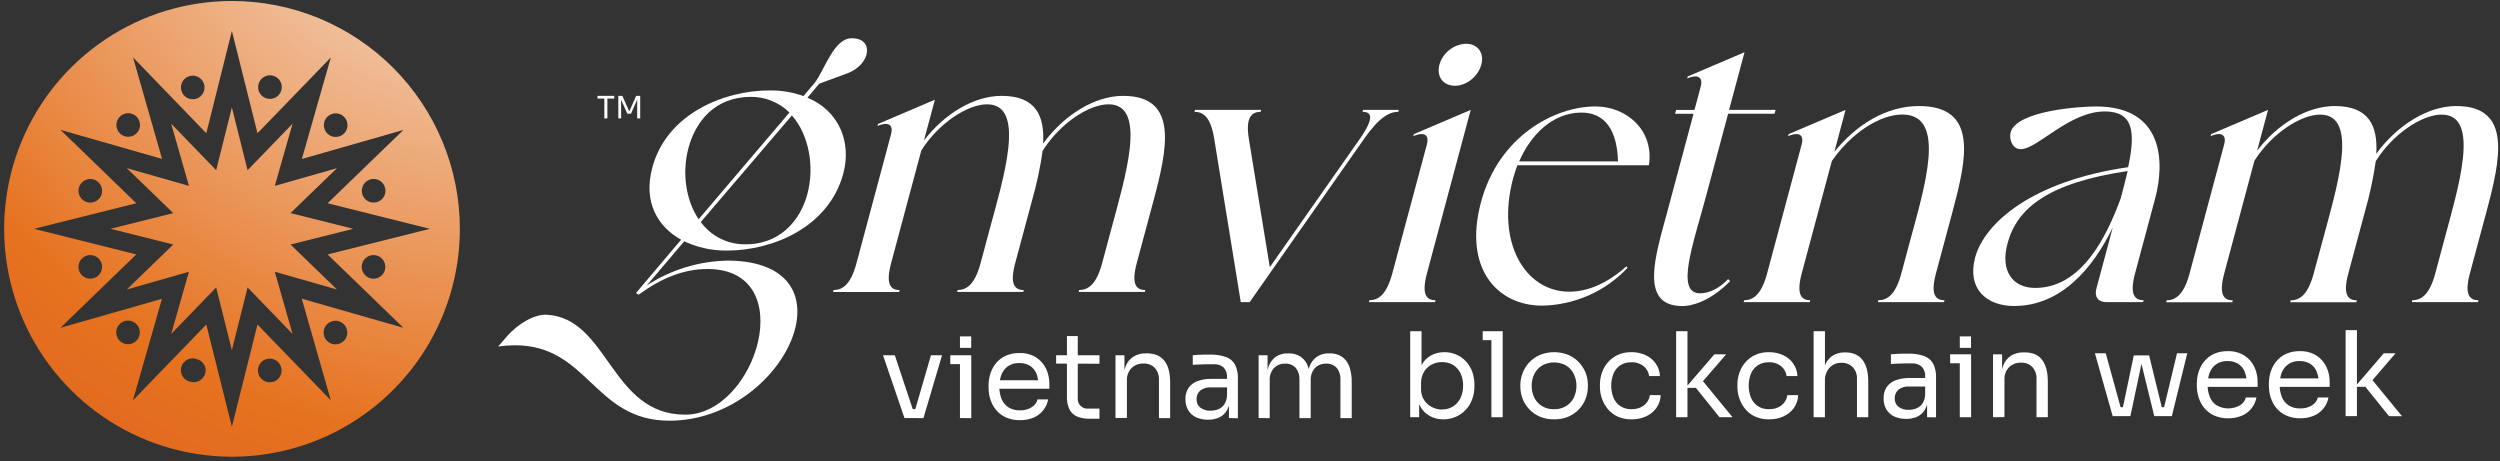
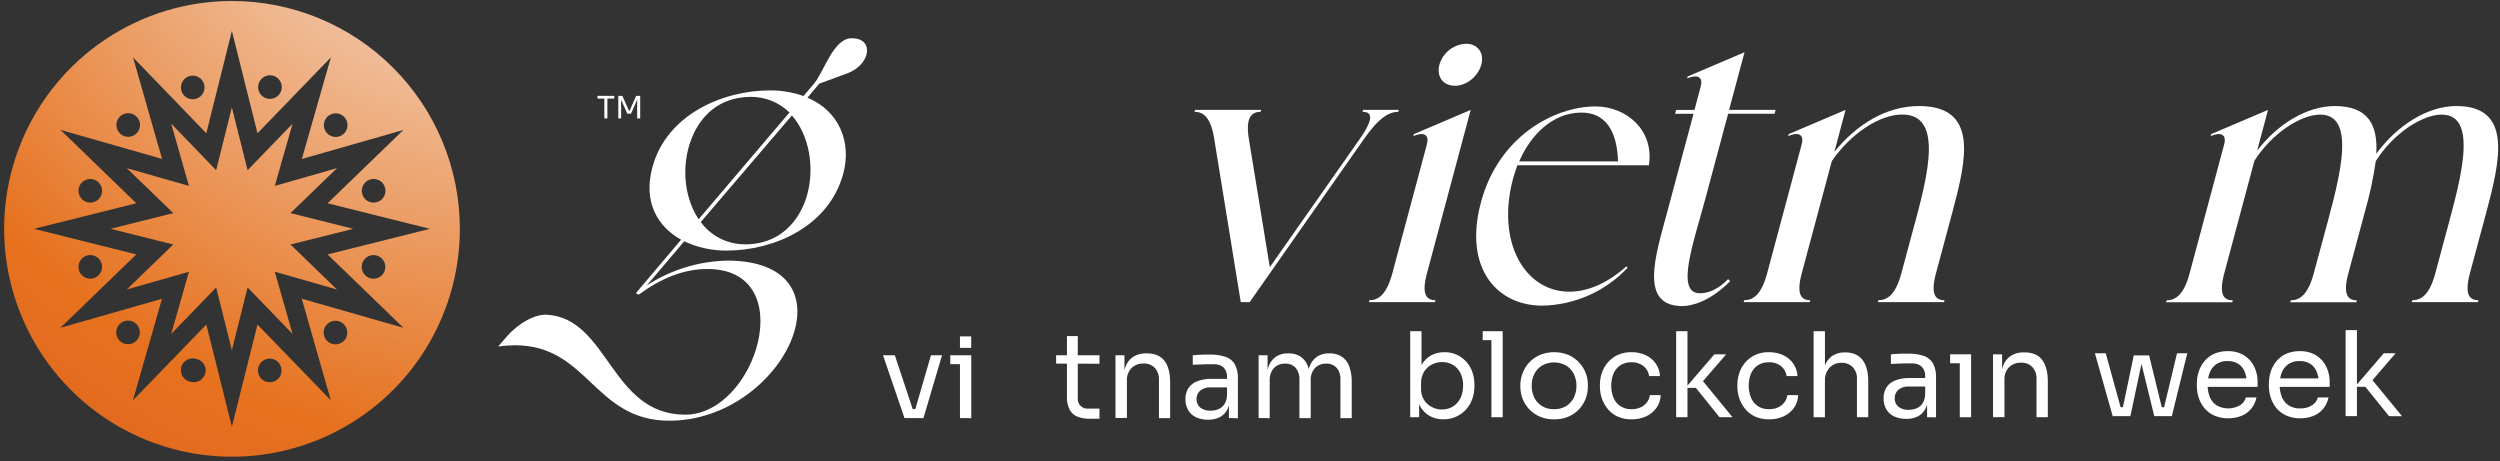
<svg xmlns="http://www.w3.org/2000/svg" width="412" height="76" viewBox="0 0 412 76" fill="none">
  <rect x="0" y="0" width="412" height="76" fill="#333333" stroke="none" />
  <path d="M38.214 0.163C30.788 0.167 23.529 2.373 17.356 6.501C11.183 10.63 6.373 16.497 3.534 23.359C0.695 30.221 -0.046 37.771 1.406 45.054C2.857 52.337 6.436 59.027 11.689 64.276C16.941 69.526 23.633 73.1 30.917 74.547C38.201 75.994 45.751 75.249 52.611 72.405C59.471 69.562 65.335 64.748 69.46 58.573C73.585 52.397 75.786 45.137 75.785 37.711C75.784 32.778 74.811 27.894 72.923 23.338C71.034 18.781 68.266 14.641 64.777 11.155C61.288 7.668 57.147 4.903 52.589 3.017C48.031 1.131 43.147 0.161 38.214 0.163ZM56.682 19.235C56.958 19.505 57.148 19.852 57.226 20.231C57.304 20.609 57.268 21.002 57.122 21.36C56.976 21.718 56.726 22.024 56.405 22.24C56.084 22.456 55.707 22.571 55.32 22.571C54.934 22.571 54.556 22.456 54.235 22.24C53.914 22.024 53.665 21.718 53.518 21.36C53.372 21.002 53.336 20.609 53.414 20.231C53.492 19.852 53.682 19.505 53.958 19.235C54.322 18.878 54.811 18.678 55.32 18.678C55.83 18.678 56.319 18.878 56.682 19.235ZM42.608 13.856C42.707 13.483 42.914 13.148 43.203 12.893C43.493 12.638 43.852 12.475 44.234 12.424C44.616 12.373 45.005 12.438 45.351 12.608C45.697 12.779 45.984 13.049 46.176 13.383C46.369 13.717 46.457 14.101 46.431 14.486C46.405 14.87 46.265 15.239 46.029 15.544C45.793 15.849 45.472 16.077 45.106 16.199C44.74 16.321 44.346 16.332 43.974 16.23C43.728 16.165 43.497 16.052 43.295 15.897C43.093 15.742 42.923 15.549 42.796 15.328C42.669 15.107 42.587 14.863 42.555 14.611C42.522 14.358 42.541 14.101 42.608 13.856ZM31.461 12.49C31.936 12.415 32.422 12.519 32.825 12.782C33.228 13.044 33.519 13.447 33.643 13.911C33.767 14.376 33.714 14.87 33.495 15.298C33.276 15.726 32.907 16.058 32.457 16.23C32.203 16.327 31.93 16.37 31.658 16.355C31.386 16.341 31.119 16.269 30.877 16.145C30.634 16.021 30.42 15.847 30.248 15.635C30.077 15.423 29.952 15.177 29.882 14.913C29.812 14.65 29.798 14.374 29.841 14.105C29.884 13.836 29.983 13.578 30.132 13.35C30.281 13.121 30.476 12.927 30.705 12.778C30.934 12.63 31.192 12.532 31.461 12.49ZM19.738 19.235C20.008 18.959 20.355 18.77 20.734 18.691C21.112 18.613 21.505 18.649 21.863 18.795C22.221 18.942 22.527 19.191 22.743 19.512C22.959 19.833 23.074 20.21 23.074 20.597C23.074 20.984 22.959 21.361 22.743 21.682C22.527 22.003 22.221 22.253 21.863 22.399C21.505 22.545 21.112 22.581 20.734 22.503C20.355 22.425 20.008 22.235 19.738 21.959C19.381 21.596 19.181 21.106 19.181 20.597C19.181 20.088 19.381 19.599 19.738 19.235ZM19.738 56.168C19.462 55.897 19.273 55.55 19.194 55.172C19.116 54.793 19.152 54.4 19.298 54.042C19.445 53.684 19.694 53.378 20.015 53.163C20.336 52.947 20.713 52.832 21.1 52.832C21.487 52.832 21.864 52.947 22.185 53.163C22.506 53.378 22.756 53.684 22.902 54.042C23.048 54.4 23.084 54.793 23.006 55.172C22.928 55.55 22.738 55.897 22.462 56.168C22.1 56.526 21.612 56.728 21.102 56.73C20.593 56.732 20.103 56.534 19.738 56.179V56.168ZM33.812 61.554C33.677 62.047 33.353 62.467 32.911 62.724C32.469 62.98 31.944 63.052 31.449 62.925C31.18 62.882 30.922 62.784 30.693 62.636C30.464 62.487 30.269 62.293 30.12 62.064C29.971 61.836 29.872 61.578 29.829 61.309C29.786 61.04 29.8 60.764 29.87 60.501C29.941 60.237 30.065 59.992 30.237 59.779C30.408 59.567 30.622 59.393 30.865 59.269C31.108 59.145 31.374 59.073 31.646 59.059C31.919 59.044 32.191 59.087 32.446 59.184C32.694 59.247 32.928 59.359 33.132 59.514C33.337 59.669 33.508 59.863 33.636 60.085C33.765 60.307 33.847 60.552 33.88 60.807C33.912 61.061 33.893 61.319 33.824 61.566L33.812 61.554ZM44.959 62.925C44.587 63.025 44.193 63.013 43.828 62.89C43.463 62.766 43.143 62.537 42.908 62.232C42.673 61.926 42.534 61.557 42.509 61.173C42.484 60.788 42.574 60.405 42.767 60.071C42.96 59.737 43.248 59.469 43.594 59.299C43.94 59.129 44.328 59.066 44.71 59.117C45.092 59.168 45.45 59.332 45.739 59.587C46.028 59.842 46.235 60.178 46.333 60.55C46.403 60.796 46.422 61.054 46.391 61.308C46.36 61.562 46.279 61.807 46.152 62.029C46.025 62.251 45.855 62.445 45.653 62.601C45.45 62.757 45.218 62.871 44.971 62.936L44.959 62.925ZM56.671 56.168C56.4 56.444 56.053 56.633 55.675 56.711C55.296 56.789 54.903 56.753 54.545 56.607C54.187 56.461 53.881 56.212 53.666 55.891C53.45 55.57 53.335 55.192 53.335 54.805C53.335 54.419 53.45 54.041 53.666 53.72C53.881 53.399 54.187 53.15 54.545 53.004C54.903 52.858 55.296 52.821 55.675 52.9C56.053 52.978 56.4 53.167 56.671 53.443C57.032 53.806 57.236 54.297 57.239 54.809C57.241 55.321 57.041 55.813 56.682 56.179L56.671 56.168ZM49.731 49.228L54.514 65.964L42.433 53.486L38.214 70.323L33.999 53.486L21.906 65.98L26.689 49.243L9.953 54.027L22.462 41.93L5.605 37.711L22.462 33.496L9.968 21.403L26.705 26.186L21.921 9.45L33.999 21.959L38.214 5.102L42.433 21.959L54.526 9.465L49.743 26.202L66.479 21.418L53.989 33.496L70.846 37.711L53.989 41.93L66.483 54.023L49.731 49.228ZM14.359 42.105C14.731 42.002 15.126 42.013 15.492 42.135C15.859 42.257 16.18 42.485 16.417 42.791C16.653 43.097 16.793 43.466 16.819 43.851C16.844 44.236 16.755 44.621 16.562 44.955C16.368 45.29 16.08 45.559 15.733 45.729C15.386 45.899 14.996 45.962 14.614 45.909C14.231 45.857 13.872 45.692 13.584 45.435C13.295 45.179 13.089 44.842 12.993 44.468C12.865 43.974 12.937 43.449 13.192 43.007C13.448 42.565 13.867 42.241 14.359 42.105ZM12.993 30.958C13.089 30.584 13.295 30.247 13.584 29.991C13.872 29.734 14.231 29.569 14.614 29.517C14.996 29.464 15.386 29.527 15.733 29.697C16.08 29.867 16.368 30.136 16.562 30.471C16.755 30.805 16.844 31.189 16.819 31.575C16.793 31.96 16.653 32.329 16.417 32.635C16.18 32.94 15.859 33.169 15.492 33.291C15.126 33.413 14.731 33.423 14.359 33.321C13.867 33.185 13.448 32.861 13.192 32.419C12.937 31.977 12.865 31.452 12.993 30.958ZM62.069 33.321C61.824 33.388 61.567 33.406 61.315 33.374C61.063 33.342 60.819 33.26 60.599 33.133C60.378 33.006 60.185 32.836 60.031 32.634C59.876 32.431 59.763 32.201 59.699 31.954C59.596 31.582 59.607 31.188 59.729 30.822C59.851 30.456 60.08 30.135 60.385 29.899C60.69 29.663 61.059 29.523 61.444 29.497C61.828 29.471 62.213 29.559 62.547 29.752C62.881 29.945 63.151 30.233 63.321 30.579C63.492 30.925 63.555 31.314 63.504 31.697C63.453 32.079 63.289 32.438 63.034 32.727C62.778 33.016 62.442 33.223 62.069 33.321ZM63.439 44.468C63.343 44.842 63.137 45.178 62.849 45.435C62.561 45.692 62.202 45.857 61.82 45.91C61.437 45.963 61.048 45.9 60.701 45.731C60.354 45.561 60.065 45.292 59.871 44.958C59.677 44.624 59.587 44.24 59.613 43.855C59.638 43.469 59.777 43.1 60.013 42.794C60.249 42.489 60.57 42.26 60.936 42.137C61.302 42.014 61.697 42.003 62.069 42.105C62.562 42.24 62.982 42.564 63.238 43.006C63.495 43.448 63.567 43.973 63.439 44.468Z" fill="url(#paint0_radial_466_746)" />
  <path d="M38.211 17.706L40.803 28.048L48.214 20.384L45.287 30.636L55.539 27.709L47.875 35.12L58.217 37.708L47.875 40.296L55.539 47.711L45.287 44.784L48.214 55.036L40.803 47.372L38.211 57.714L35.623 47.372L28.212 55.036L31.139 44.784L20.887 47.711L28.55 40.296L18.209 37.708L28.55 35.12L20.887 27.709L31.139 30.636L28.212 20.384L35.623 28.048L38.211 17.706Z" fill="url(#paint1_radial_466_746)" />
  <path d="M83.481 55.505C85.404 53.26 88.195 51.738 90.141 51.87C100.299 52.466 100.623 68.338 112.922 68.338C124.629 68.338 131.993 44.331 116.577 44.331C112.743 44.331 109.045 45.787 105.258 48.562L104.803 48.301L112.248 39.505C108.337 37.321 105.978 33.277 107.504 27.602C109.859 18.802 119.239 14.902 126.844 14.902C128.741 14.878 130.627 15.192 132.414 15.829L134.259 13.649C135.862 11.598 137.411 6.308 140.323 6.308C144.11 6.242 143.538 10.59 139.708 12.061L135.014 13.785L133.068 16.097C138.303 18.281 140.358 23.438 138.976 28.595C136.621 37.391 127.44 41.295 119.768 41.295C117.348 41.316 114.954 40.795 112.762 39.769L106.581 47.048C110.589 44.43 115.258 43.008 120.044 42.946C141.553 43.144 129.246 69.331 110.314 69.331C97.882 69.331 96.968 56.899 84.867 56.899C83.942 56.903 83.019 56.969 82.103 57.097L83.481 55.505ZM113.451 24.427C112.373 28.459 113.011 32.958 115.136 36.13L130.102 18.541C129.252 17.707 128.245 17.05 127.139 16.607C126.034 16.164 124.851 15.944 123.66 15.961C117.682 16.027 114.599 20.13 113.447 24.427H113.451ZM122.306 40.252C128.452 40.517 131.881 36.36 133.052 31.985C134.259 27.49 133.34 22.255 130.507 19.024L115.487 36.593C116.278 37.673 117.302 38.563 118.482 39.196C119.661 39.829 120.968 40.19 122.306 40.252Z" fill="white" />
-   <path d="M141.15 43.366L146.856 22.076C147.21 20.745 146.56 20.13 145.171 20.554L144.614 20.745L144.7 20.43L154.068 16.432L152.27 23.15C155.676 18.713 160.514 15.798 165.075 15.798C170.715 15.798 172.175 19.095 171.902 23.656C175.405 18.904 180.41 15.798 185.097 15.798C194.348 15.798 192.367 24.606 190.059 33.223L187.335 43.362C186.385 46.908 187.288 47.795 188.744 47.795L188.662 48.115H177.76L177.846 47.795C179.305 47.795 180.683 46.908 181.633 43.362L183.026 38.166C185.385 29.358 189.215 17.191 182.691 17.191C179.457 17.191 174.697 20.305 171.824 24.859C171.421 27.685 170.821 30.48 170.03 33.223L167.306 43.362C166.356 46.908 167.259 47.795 168.714 47.795L168.629 48.115H157.731L157.816 47.795C159.272 47.795 160.65 46.908 161.603 43.362L162.993 38.166C165.371 29.354 169.197 17.191 162.674 17.191C159.443 17.191 154.679 20.305 151.83 24.797L146.856 43.366C145.902 46.912 146.805 47.799 148.261 47.799L148.179 48.118H137.281L137.367 47.799C138.838 47.795 140.2 46.908 141.15 43.366Z" fill="white" />
  <path d="M207.839 18.111L207.754 18.43C206.294 18.43 205.235 19.314 205.807 22.864L209.264 44.029L224.116 22.864C226.588 19.314 226 18.43 224.544 18.43L224.63 18.111H230.523L230.437 18.43C228.982 18.43 227.285 19.314 224.813 22.864L205.94 49.794H204.48L200.102 22.864C199.533 19.314 198.311 18.43 196.855 18.43L196.941 18.111H207.839Z" fill="white" />
  <path d="M233.006 22.103L242.371 18.11L235.163 45.04C234.213 48.59 235.116 49.477 236.572 49.477L236.486 49.792H225.588L225.674 49.477C227.129 49.477 228.507 48.59 229.457 45.04L235.163 23.75C235.521 22.423 234.867 21.784 233.481 22.228L232.921 22.423L233.006 22.103ZM237.222 10.633C237.505 9.674 238.082 8.828 238.872 8.214C239.662 7.6 240.624 7.25 241.624 7.212C243.523 7.212 244.636 8.734 244.126 10.633C243.601 12.599 241.674 14.136 239.771 14.136C237.805 14.12 236.696 12.618 237.222 10.633Z" fill="white" />
  <path d="M262.927 17.542C268.123 17.542 272.63 21.532 271.739 27.237H250.064C249.814 27.934 249.55 28.693 249.363 29.39C246.51 40.035 251.387 48.072 258.611 48.072C261.526 48.072 264.78 46.803 268.034 43.888L268.217 44.141C266.405 46.067 264.225 47.611 261.806 48.68C259.387 49.75 256.779 50.324 254.135 50.369C246.782 50.369 241.127 44.285 244.066 33.321C247.004 22.357 256.275 17.542 262.927 17.542ZM250.363 26.603H266.648C266.516 21.66 264.64 18.492 260.502 18.554C255.797 18.62 252.216 22.294 250.363 26.603Z" fill="white" />
  <path d="M279.25 18.11L280.285 14.245C280.64 12.914 279.986 12.299 278.6 12.723L278.043 12.914L278.129 12.599L287.498 8.609L284.952 18.11H292.62L292.448 18.745H284.796L281.111 32.496C279.059 40.159 276.051 48.337 280.161 48.337C281.873 48.337 283.539 47.321 284.785 46.002L285.143 46.321C281.675 49.824 278.655 50.439 277.257 50.439C270.033 50.439 272.863 42.012 274.766 34.913L279.094 18.756H276.051L276.222 18.122L279.25 18.11Z" fill="white" />
  <path d="M287.354 49.792L287.439 49.477C288.899 49.477 290.277 48.59 291.226 45.04L296.928 23.75C297.286 22.422 296.632 21.784 295.247 22.228L294.686 22.422L294.772 22.103L304.144 18.11L302.307 25.019C306.001 20.457 310.917 17.476 316.237 17.476C326.124 17.476 324.08 26.284 321.772 34.901L319.048 45.04C318.098 48.59 319.001 49.477 320.457 49.477L320.371 49.792H309.473L309.558 49.477C311.014 49.477 312.396 48.59 313.345 45.04L314.735 39.863C317.098 31.036 320.99 18.873 313.509 18.873C309.706 18.873 304.993 22.041 301.887 26.537L296.928 45.04C295.979 48.59 296.882 49.477 298.337 49.477L298.252 49.792H287.354Z" fill="white" />
-   <path d="M350.717 27.553C351.998 21.598 351.496 18.429 346.969 18.367C341.096 18.301 335.9 24.447 333.14 24.575C331.774 24.7 331.058 23.116 331.334 21.851C332.319 18.176 343.011 17.542 345.416 17.542C356.633 17.542 356.75 26.79 355.174 32.687L351.861 45.04C350.912 48.59 351.815 49.477 353.27 49.477L353.189 49.793H347.101C345.774 49.793 345.124 48.905 345.482 47.574L348.179 37.501C344.937 44.153 339.71 50.427 331.914 50.427C327.419 50.427 324.13 47.64 325.5 42.44C327.01 36.804 334.837 29.834 350.717 27.553ZM335.394 47.45C342.937 47.45 347.07 39.276 349.472 32.749C349.915 31.102 350.324 29.581 350.639 28.187C337.565 30.133 332.408 34.271 330.844 40.101C329.61 44.596 331.638 47.45 335.394 47.45Z" fill="white" />
  <path d="M360.849 45.04L366.555 23.75C366.913 22.422 366.259 21.784 364.874 22.228L364.313 22.422L364.399 22.103L373.771 18.11L371.977 24.828C375.383 20.391 380.221 17.476 384.782 17.476C390.422 17.476 391.882 20.772 391.609 25.334C395.112 20.581 400.117 17.476 404.804 17.476C414.055 17.476 412.078 26.284 409.766 34.901L407.042 45.04C406.092 48.59 406.995 49.477 408.455 49.477L408.369 49.792H397.471L397.553 49.477C399.012 49.477 400.39 48.59 401.34 45.04L402.725 39.863C405.084 31.052 408.914 18.888 402.391 18.888C399.156 18.888 394.396 22.002 391.527 26.552C391.121 29.378 390.521 32.173 389.729 34.916L387.005 45.056C386.055 48.605 386.958 49.493 388.414 49.493L388.328 49.808H377.43L377.516 49.493C378.975 49.493 380.349 48.605 381.303 45.056L382.708 39.863C385.07 31.052 388.9 18.888 382.373 18.888C379.143 18.888 374.382 22.002 371.529 26.49L366.555 45.056C365.602 48.605 366.505 49.493 367.964 49.493L367.879 49.808H356.98L357.066 49.493C358.522 49.477 359.911 48.59 360.849 45.04Z" fill="white" />
  <path d="M98.469 16.245V15.798H101.228V16.245H98.469ZM99.597 19.515V16.144H100.096V19.515H99.597Z" fill="white" />
  <path d="M101.9 19.515V15.798H102.566L103.664 18.277H103.745L104.839 15.798H105.505V19.515H105.006V16.343H105.041L103.99 18.733H103.379L102.321 16.343H102.36V19.515H101.9Z" fill="white" />
  <path d="M149.056 68.892L145.521 58.547H147.468L150.904 68.892H149.056ZM149.523 68.892V67.417H151.772V68.892H149.523ZM150.418 68.892L153.423 58.547H155.248L152.181 68.912L150.418 68.892Z" fill="white" />
  <path d="M156.609 60.003V58.547H160.066V60.022L156.609 60.003ZM158.201 68.892V58.547H160.066V68.912L158.201 68.892Z" fill="white" />
-   <path d="M168.083 69.242C167.28 69.259 166.483 69.101 165.748 68.779C165.125 68.494 164.574 68.072 164.136 67.545C163.723 67.035 163.41 66.451 163.214 65.825C163.015 65.195 162.914 64.539 162.914 63.879V63.525C162.915 62.865 163.016 62.208 163.214 61.579C163.409 60.952 163.722 60.368 164.136 59.858C164.565 59.337 165.107 58.919 165.72 58.636C166.431 58.318 167.203 58.162 167.982 58.181C168.962 58.141 169.933 58.394 170.768 58.909C171.475 59.37 172.04 60.018 172.399 60.781C172.755 61.548 172.937 62.384 172.933 63.229V64.062H163.712V62.665H171.559L171.13 63.443C171.146 62.788 171.027 62.136 170.78 61.528C170.565 61.014 170.2 60.578 169.733 60.275C169.199 59.961 168.585 59.807 167.966 59.831C167.317 59.804 166.676 59.981 166.133 60.337C165.641 60.679 165.262 61.158 165.043 61.715C164.565 63.009 164.565 64.43 165.043 65.724C165.267 66.288 165.657 66.771 166.16 67.109C166.734 67.472 167.405 67.651 168.083 67.623C168.786 67.653 169.481 67.464 170.072 67.082C170.528 66.792 170.857 66.34 170.994 65.817H172.742C172.615 66.494 172.321 67.128 171.886 67.662C171.456 68.186 170.902 68.594 170.274 68.849C169.577 69.124 168.832 69.257 168.083 69.242Z" fill="white" />
  <path d="M174.049 59.923V58.545H181.191V59.943L174.049 59.923ZM179.599 69.007C178.915 69.023 178.234 68.912 177.591 68.68C177.036 68.467 176.574 68.064 176.287 67.544C175.952 66.867 175.795 66.115 175.831 65.36V55.381H177.618V65.594C177.593 65.829 177.621 66.068 177.7 66.291C177.778 66.514 177.906 66.717 178.074 66.884C178.242 67.052 178.445 67.179 178.668 67.258C178.892 67.336 179.13 67.363 179.366 67.338H181.191V69.007H179.599Z" fill="white" />
  <path d="M183.832 68.89V58.545H185.307V62.99H185.074C185.049 62.107 185.19 61.228 185.49 60.398C185.732 59.74 186.176 59.175 186.759 58.786C187.409 58.396 188.158 58.204 188.915 58.233H188.993C190.29 58.233 191.258 58.641 191.897 59.456C192.527 60.269 192.839 61.448 192.839 62.99V68.91H190.994V62.581C191.031 61.869 190.788 61.17 190.316 60.635C190.075 60.388 189.784 60.195 189.463 60.07C189.141 59.944 188.797 59.889 188.452 59.907C188.088 59.892 187.724 59.951 187.384 60.081C187.043 60.21 186.732 60.408 186.471 60.662C186.214 60.93 186.015 61.247 185.885 61.594C185.755 61.942 185.698 62.312 185.716 62.682V68.875L183.832 68.89Z" fill="white" />
  <path d="M199.127 69.167C198.437 69.186 197.752 69.053 197.119 68.778C196.577 68.529 196.124 68.122 195.819 67.61C195.502 67.056 195.343 66.426 195.36 65.788C195.335 65.137 195.509 64.494 195.858 63.944C196.213 63.43 196.719 63.039 197.306 62.827C198.037 62.553 198.814 62.421 199.594 62.437H202.408V63.838H199.517C198.893 63.796 198.276 63.989 197.788 64.379C197.592 64.555 197.437 64.771 197.333 65.013C197.229 65.255 197.18 65.517 197.189 65.781C197.18 66.04 197.229 66.299 197.332 66.538C197.436 66.776 197.592 66.988 197.788 67.159C198.282 67.536 198.896 67.721 199.517 67.68C199.948 67.681 200.377 67.599 200.778 67.439C201.185 67.272 201.534 66.988 201.778 66.621C202.072 66.146 202.223 65.596 202.214 65.037L202.72 65.781C202.683 66.429 202.501 67.061 202.187 67.629C201.906 68.119 201.488 68.516 200.984 68.77C200.405 69.046 199.769 69.181 199.127 69.167ZM202.529 68.891V65.777H202.214V62.18C202.236 61.888 202.198 61.595 202.103 61.318C202.008 61.041 201.857 60.786 201.661 60.569C201.44 60.376 201.184 60.229 200.906 60.136C200.628 60.044 200.334 60.007 200.042 60.028C199.653 60.028 199.225 60.028 198.8 60.028L197.574 60.071C197.185 60.071 196.85 60.102 196.566 60.125V58.545C196.85 58.518 197.15 58.495 197.469 58.475C197.788 58.456 198.111 58.444 198.45 58.436C198.789 58.428 199.112 58.436 199.419 58.436C200.302 58.411 201.182 58.543 202.019 58.825C202.651 59.042 203.184 59.48 203.518 60.059C203.875 60.774 204.042 61.569 204.004 62.367V68.929L202.529 68.891Z" fill="white" />
  <path d="M207.42 68.891V58.546H208.895V62.99H208.662C208.637 62.117 208.769 61.245 209.051 60.418C209.274 59.769 209.69 59.203 210.242 58.795C210.842 58.401 211.549 58.206 212.266 58.234H212.34C213.058 58.208 213.768 58.404 214.371 58.795C214.928 59.198 215.344 59.766 215.562 60.418C215.842 61.246 215.974 62.117 215.952 62.99H215.411C215.384 62.116 215.516 61.245 215.8 60.418C216.032 59.767 216.455 59.201 217.014 58.795C217.617 58.402 218.327 58.206 219.046 58.234H219.12C219.841 58.206 220.553 58.402 221.159 58.795C221.723 59.197 222.147 59.764 222.374 60.418C222.655 61.245 222.787 62.117 222.763 62.99V68.91H220.902V62.562C220.946 61.858 220.723 61.164 220.28 60.616C220.059 60.383 219.79 60.2 219.491 60.081C219.193 59.962 218.872 59.91 218.552 59.927C218.21 59.912 217.869 59.969 217.552 60.095C217.234 60.22 216.946 60.411 216.707 60.655C216.462 60.93 216.275 61.251 216.154 61.599C216.034 61.947 215.984 62.316 216.006 62.683V68.91H214.146V62.562C214.189 61.858 213.967 61.164 213.523 60.616C213.302 60.383 213.033 60.2 212.735 60.081C212.436 59.962 212.116 59.91 211.795 59.927C211.453 59.912 211.113 59.969 210.795 60.094C210.477 60.22 210.189 60.411 209.95 60.655C209.705 60.93 209.518 61.251 209.397 61.599C209.277 61.947 209.227 62.316 209.249 62.683V68.91L207.42 68.891Z" fill="white" />
  <path d="M237.875 69.105C237.08 69.119 236.295 68.926 235.598 68.544C234.922 68.162 234.371 67.591 234.014 66.902C233.602 66.099 233.382 65.212 233.371 64.31H233.877V68.758H232.402V54.583H234.267V61.476L233.605 62.893C233.612 61.934 233.846 60.989 234.286 60.137C234.646 59.466 235.196 58.915 235.866 58.553C236.536 58.207 237.281 58.031 238.034 58.039C238.709 58.028 239.378 58.16 239.997 58.429C240.616 58.697 241.171 59.095 241.623 59.596C242.067 60.086 242.411 60.659 242.635 61.281C242.87 61.946 242.988 62.647 242.985 63.352V63.702C242.99 64.41 242.868 65.113 242.623 65.777C242.396 66.413 242.045 66.997 241.592 67.497C241.137 67.993 240.586 68.39 239.973 68.665C239.313 68.961 238.598 69.112 237.875 69.105ZM237.665 67.478C238.309 67.492 238.943 67.314 239.486 66.968C240.01 66.628 240.428 66.148 240.693 65.582C240.988 64.941 241.135 64.241 241.121 63.535C241.136 62.831 240.987 62.132 240.685 61.495C240.415 60.94 239.994 60.472 239.471 60.145C238.925 59.822 238.299 59.657 237.665 59.67C237.063 59.666 236.47 59.809 235.936 60.087C235.41 60.363 234.969 60.779 234.664 61.289C234.334 61.865 234.17 62.521 234.189 63.185V64.076C234.169 64.72 234.338 65.356 234.675 65.905C234.989 66.403 235.431 66.807 235.956 67.073C236.482 67.352 237.069 67.498 237.665 67.497V67.478Z" fill="white" />
  <path d="M244.348 56.058V54.583H247.644V56.058H244.348ZM245.784 68.758V54.583H247.644V68.758H245.784Z" fill="white" />
  <path d="M256.109 69.106C255.288 69.124 254.473 68.966 253.719 68.642C253.063 68.353 252.472 67.933 251.983 67.409C251.518 66.91 251.154 66.326 250.913 65.688C250.676 65.067 250.555 64.407 250.555 63.742V63.392C250.563 62.725 250.695 62.065 250.944 61.446C251.19 60.803 251.559 60.215 252.03 59.714C252.525 59.194 253.119 58.778 253.777 58.492C255.284 57.884 256.968 57.884 258.475 58.492C259.428 58.91 260.238 59.596 260.808 60.467C261.377 61.338 261.681 62.355 261.682 63.396V63.746C261.683 64.411 261.56 65.071 261.32 65.692C261.081 66.33 260.718 66.914 260.254 67.412C259.764 67.937 259.172 68.357 258.514 68.646C257.755 68.972 256.934 69.128 256.109 69.106ZM256.109 67.436C256.807 67.458 257.497 67.28 258.098 66.922C258.641 66.588 259.08 66.108 259.363 65.536C259.656 64.93 259.805 64.264 259.799 63.59C259.81 62.904 259.656 62.224 259.351 61.609C259.065 61.039 258.624 60.562 258.078 60.231C257.476 59.899 256.8 59.725 256.113 59.725C255.425 59.725 254.749 59.899 254.147 60.231C253.598 60.559 253.154 61.037 252.867 61.609C252.56 62.224 252.406 62.903 252.419 63.59C252.413 64.264 252.562 64.93 252.855 65.536C253.138 66.107 253.575 66.587 254.116 66.922C254.718 67.28 255.409 67.458 256.109 67.436Z" fill="white" />
  <path d="M268.905 69.106C268.102 69.129 267.303 68.97 266.57 68.643C265.941 68.352 265.387 67.924 264.947 67.389C264.527 66.872 264.201 66.284 263.985 65.653C263.778 65.04 263.67 64.398 263.666 63.75V63.4C263.667 62.738 263.775 62.081 263.985 61.454C264.197 60.825 264.528 60.242 264.958 59.737C265.404 59.216 265.956 58.795 266.577 58.504C267.29 58.179 268.067 58.019 268.85 58.036C269.655 58.024 270.453 58.19 271.186 58.523C271.853 58.825 272.429 59.297 272.855 59.893C273.285 60.505 273.531 61.228 273.564 61.975H271.781C271.695 61.343 271.376 60.766 270.886 60.356C270.308 59.899 269.583 59.668 268.847 59.706C268.194 59.682 267.55 59.859 267.002 60.212C266.507 60.554 266.122 61.033 265.896 61.59C265.403 62.854 265.403 64.257 265.896 65.521C266.122 66.087 266.511 66.573 267.013 66.918C267.569 67.279 268.223 67.459 268.885 67.432C269.407 67.446 269.925 67.341 270.399 67.125C270.806 66.935 271.159 66.647 271.427 66.288C271.684 65.947 271.845 65.544 271.894 65.12H273.681C273.659 65.881 273.413 66.618 272.972 67.238C272.53 67.837 271.942 68.314 271.264 68.623C270.522 68.955 269.717 69.12 268.905 69.106Z" fill="white" />
  <path d="M276.23 68.758V54.583H278.095V68.758H276.23ZM283.373 68.758L279.48 63.92H277.772L282.528 58.39H284.474L280.162 63.379L280.298 62.391L285.521 68.758H283.373Z" fill="white" />
  <path d="M291.557 69.106C290.754 69.129 289.956 68.97 289.222 68.643C288.595 68.352 288.042 67.924 287.603 67.389C287.18 66.874 286.854 66.286 286.641 65.654C286.432 65.041 286.324 64.398 286.322 63.75V63.4C286.321 62.738 286.429 62.081 286.641 61.454C286.852 60.825 287.181 60.243 287.611 59.737C288.057 59.215 288.611 58.794 289.234 58.504C289.946 58.178 290.723 58.018 291.507 58.037C292.311 58.024 293.109 58.191 293.842 58.523C294.511 58.824 295.089 59.296 295.516 59.893C295.944 60.506 296.189 61.228 296.224 61.975H294.437C294.351 61.343 294.032 60.766 293.542 60.356C292.966 59.899 292.242 59.668 291.507 59.706C290.854 59.681 290.21 59.858 289.662 60.212C289.166 60.554 288.78 61.033 288.552 61.59C288.063 62.855 288.063 64.257 288.552 65.521C288.78 66.086 289.169 66.572 289.67 66.918C290.226 67.279 290.88 67.459 291.542 67.432C292.063 67.446 292.581 67.341 293.056 67.125C293.462 66.933 293.816 66.646 294.087 66.288C294.341 65.945 294.501 65.543 294.554 65.12H296.337C296.319 65.881 296.073 66.618 295.632 67.238C295.19 67.838 294.602 68.314 293.924 68.623C293.18 68.956 292.372 69.121 291.557 69.106Z" fill="white" />
  <path d="M298.885 68.758V54.583H300.753V63.048H300.286C300.262 62.149 300.394 61.252 300.675 60.398C300.899 59.713 301.328 59.114 301.905 58.681C302.536 58.259 303.284 58.048 304.042 58.078H304.124C305.367 58.078 306.305 58.489 306.938 59.312C307.568 60.133 307.887 61.309 307.887 62.834V68.758H306.027V62.437C306.046 62.082 305.993 61.726 305.871 61.391C305.748 61.057 305.559 60.751 305.315 60.491C305.072 60.257 304.785 60.073 304.47 59.953C304.155 59.833 303.819 59.777 303.481 59.791C303.11 59.775 302.739 59.84 302.396 59.983C302.052 60.126 301.744 60.342 301.493 60.616C300.976 61.215 300.708 61.989 300.745 62.78V68.762L298.885 68.758Z" fill="white" />
  <path d="M314.182 69.031C313.492 69.05 312.806 68.917 312.174 68.641C311.633 68.392 311.179 67.985 310.874 67.474C310.558 66.918 310.401 66.287 310.418 65.648C310.393 64.997 310.566 64.354 310.913 63.803C311.269 63.291 311.774 62.901 312.361 62.686C313.092 62.413 313.869 62.281 314.649 62.297H317.463V63.698H314.571C313.948 63.656 313.331 63.849 312.843 64.239C312.647 64.415 312.492 64.631 312.389 64.874C312.285 65.115 312.236 65.377 312.244 65.64C312.234 65.9 312.283 66.159 312.387 66.397C312.491 66.636 312.647 66.848 312.843 67.018C313.336 67.397 313.951 67.582 314.571 67.54C315.003 67.541 315.431 67.459 315.832 67.299C316.24 67.133 316.588 66.85 316.833 66.485C317.126 66.009 317.277 65.46 317.269 64.901L317.775 65.64C317.737 66.29 317.555 66.923 317.241 67.493C316.96 67.981 316.542 68.376 316.039 68.63C315.46 68.908 314.824 69.046 314.182 69.031ZM317.584 68.758V65.644H317.269V62.048C317.291 61.756 317.253 61.462 317.158 61.185C317.063 60.908 316.913 60.654 316.716 60.437C316.496 60.242 316.239 60.094 315.961 60.001C315.683 59.907 315.389 59.87 315.097 59.892C314.708 59.892 314.279 59.892 313.855 59.892L312.629 59.931C312.24 59.931 311.905 59.962 311.621 59.989V58.389C311.905 58.362 312.205 58.339 312.524 58.323C312.843 58.307 313.166 58.288 313.505 58.28H314.474C315.357 58.255 316.237 58.387 317.074 58.669C317.706 58.886 318.239 59.324 318.573 59.903C318.93 60.62 319.098 61.416 319.059 62.215V68.778L317.584 68.758Z" fill="white" />
  <path d="M321.381 59.866V58.391H324.837V59.866H321.381ZM322.973 68.759V58.391H324.837V68.759H322.973Z" fill="white" />
  <path d="M328.453 68.76V58.391H329.944V62.828H329.71C329.688 61.946 329.829 61.067 330.127 60.236C330.37 59.578 330.816 59.014 331.4 58.625C332.048 58.235 332.796 58.043 333.552 58.072H333.634C334.937 58.072 335.907 58.461 336.533 59.294C337.16 60.127 337.479 61.291 337.479 62.828V68.752H335.615V62.439C335.651 61.726 335.407 61.028 334.934 60.493C334.692 60.246 334.401 60.054 334.08 59.929C333.758 59.803 333.414 59.747 333.069 59.765C332.705 59.751 332.342 59.81 332.001 59.94C331.661 60.069 331.35 60.267 331.088 60.52C330.831 60.788 330.632 61.105 330.502 61.453C330.372 61.8 330.315 62.17 330.333 62.54V68.737L328.453 68.76Z" fill="white" />
  <path d="M348.171 68.584L345.24 58.215H347.027L349.88 68.584H348.171ZM348.599 68.584V67.109H350.755V68.584H348.599ZM349.549 68.584L351.647 58.565H354.173L356.621 68.584H355.025L352.581 58.604H353.204L351.086 68.584H349.549ZM355.414 68.584V67.109H357.578V68.584H355.414ZM356.29 68.584L358.773 58.215H360.463L357.917 68.584H356.29Z" fill="white" />
  <path d="M367.206 68.934C366.403 68.952 365.605 68.793 364.871 68.467C364.246 68.185 363.694 67.763 363.259 67.233C362.845 66.724 362.532 66.139 362.337 65.512C362.136 64.883 362.035 64.227 362.037 63.566V63.216C362.036 62.556 362.137 61.899 362.337 61.27C362.533 60.644 362.846 60.062 363.259 59.553C363.687 59.031 364.227 58.612 364.84 58.327C365.55 58.01 366.323 57.854 367.101 57.872C368.081 57.833 369.051 58.087 369.888 58.6C370.597 59.061 371.163 59.711 371.522 60.476C371.877 61.242 372.057 62.076 372.052 62.92V63.757H362.835V62.36H370.682L370.254 63.115C370.269 62.461 370.15 61.81 369.903 61.204C369.69 60.688 369.323 60.251 368.852 59.95C368.318 59.635 367.705 59.48 367.085 59.503C366.437 59.477 365.796 59.654 365.252 60.009C364.763 60.352 364.385 60.831 364.166 61.387C363.683 62.679 363.683 64.103 364.166 65.396C364.387 65.963 364.775 66.451 365.279 66.793C365.876 67.135 366.553 67.312 367.241 67.308C367.929 67.303 368.603 67.116 369.195 66.766C369.652 66.478 369.981 66.027 370.117 65.505H371.865C371.742 66.176 371.452 66.806 371.02 67.336C370.589 67.865 370.03 68.277 369.397 68.533C368.701 68.812 367.956 68.948 367.206 68.934Z" fill="white" />
  <path d="M379.083 68.933C378.28 68.952 377.482 68.792 376.748 68.466C376.122 68.184 375.57 67.762 375.132 67.233C374.719 66.722 374.406 66.139 374.21 65.512C374.011 64.883 373.91 64.226 373.91 63.566V63.216C373.911 62.556 374.012 61.9 374.21 61.27C374.407 60.645 374.72 60.063 375.132 59.553C375.561 59.031 376.103 58.612 376.716 58.327C377.427 58.009 378.199 57.853 378.978 57.872C379.958 57.834 380.928 58.087 381.765 58.6C382.471 59.062 383.036 59.712 383.395 60.476C383.751 61.241 383.933 62.076 383.929 62.92V63.757H374.704V62.36H382.551L382.123 63.115C382.138 62.46 382.019 61.81 381.772 61.204C381.56 60.689 381.194 60.251 380.725 59.95C380.191 59.635 379.578 59.48 378.958 59.503C378.309 59.476 377.668 59.653 377.125 60.009C376.635 60.351 376.256 60.83 376.035 61.386C375.558 62.68 375.558 64.102 376.035 65.395C376.258 65.964 376.647 66.451 377.152 66.793C377.725 67.157 378.396 67.338 379.075 67.31C379.779 67.341 380.474 67.151 381.064 66.766C381.521 66.478 381.851 66.027 381.986 65.504H383.734C383.611 66.176 383.321 66.806 382.889 67.335C382.458 67.865 381.9 68.277 381.266 68.533C380.573 68.811 379.83 68.947 379.083 68.933Z" fill="white" />
  <path d="M386.559 68.582V54.407H388.423V68.582H386.559ZM393.705 68.582L389.812 63.748H388.092L392.848 58.214H394.794L390.497 63.215L390.634 62.227L395.857 68.594L393.705 68.582Z" fill="white" />
-   <path d="M324.825 55.437H322.973V57.328H324.825V55.437Z" fill="white" />
  <path d="M160.054 55.437H158.201V57.328H160.054V55.437Z" fill="white" />
  <defs>
    <radialGradient id="paint0_radial_466_746" cx="0" cy="0" r="1" gradientUnits="userSpaceOnUse" gradientTransform="translate(82.713 -36.563) scale(211.236 211.236)">
      <stop offset="0.07" stop-color="#F5E7DC" />
      <stop offset="0.52" stop-color="#E6721F" />
      <stop offset="0.65" stop-color="#E0641F" />
      <stop offset="0.86" stop-color="#764423" />
      <stop offset="1" stop-color="#42210B" />
    </radialGradient>
    <radialGradient id="paint1_radial_466_746" cx="0" cy="0" r="1" gradientUnits="userSpaceOnUse" gradientTransform="translate(82.71 -36.563) scale(211.236 211.236)">
      <stop offset="0.07" stop-color="#F5E7DC" />
      <stop offset="0.52" stop-color="#E6721F" />
      <stop offset="0.65" stop-color="#E0641F" />
      <stop offset="0.86" stop-color="#764423" />
      <stop offset="1" stop-color="#42210B" />
    </radialGradient>
  </defs>
</svg>